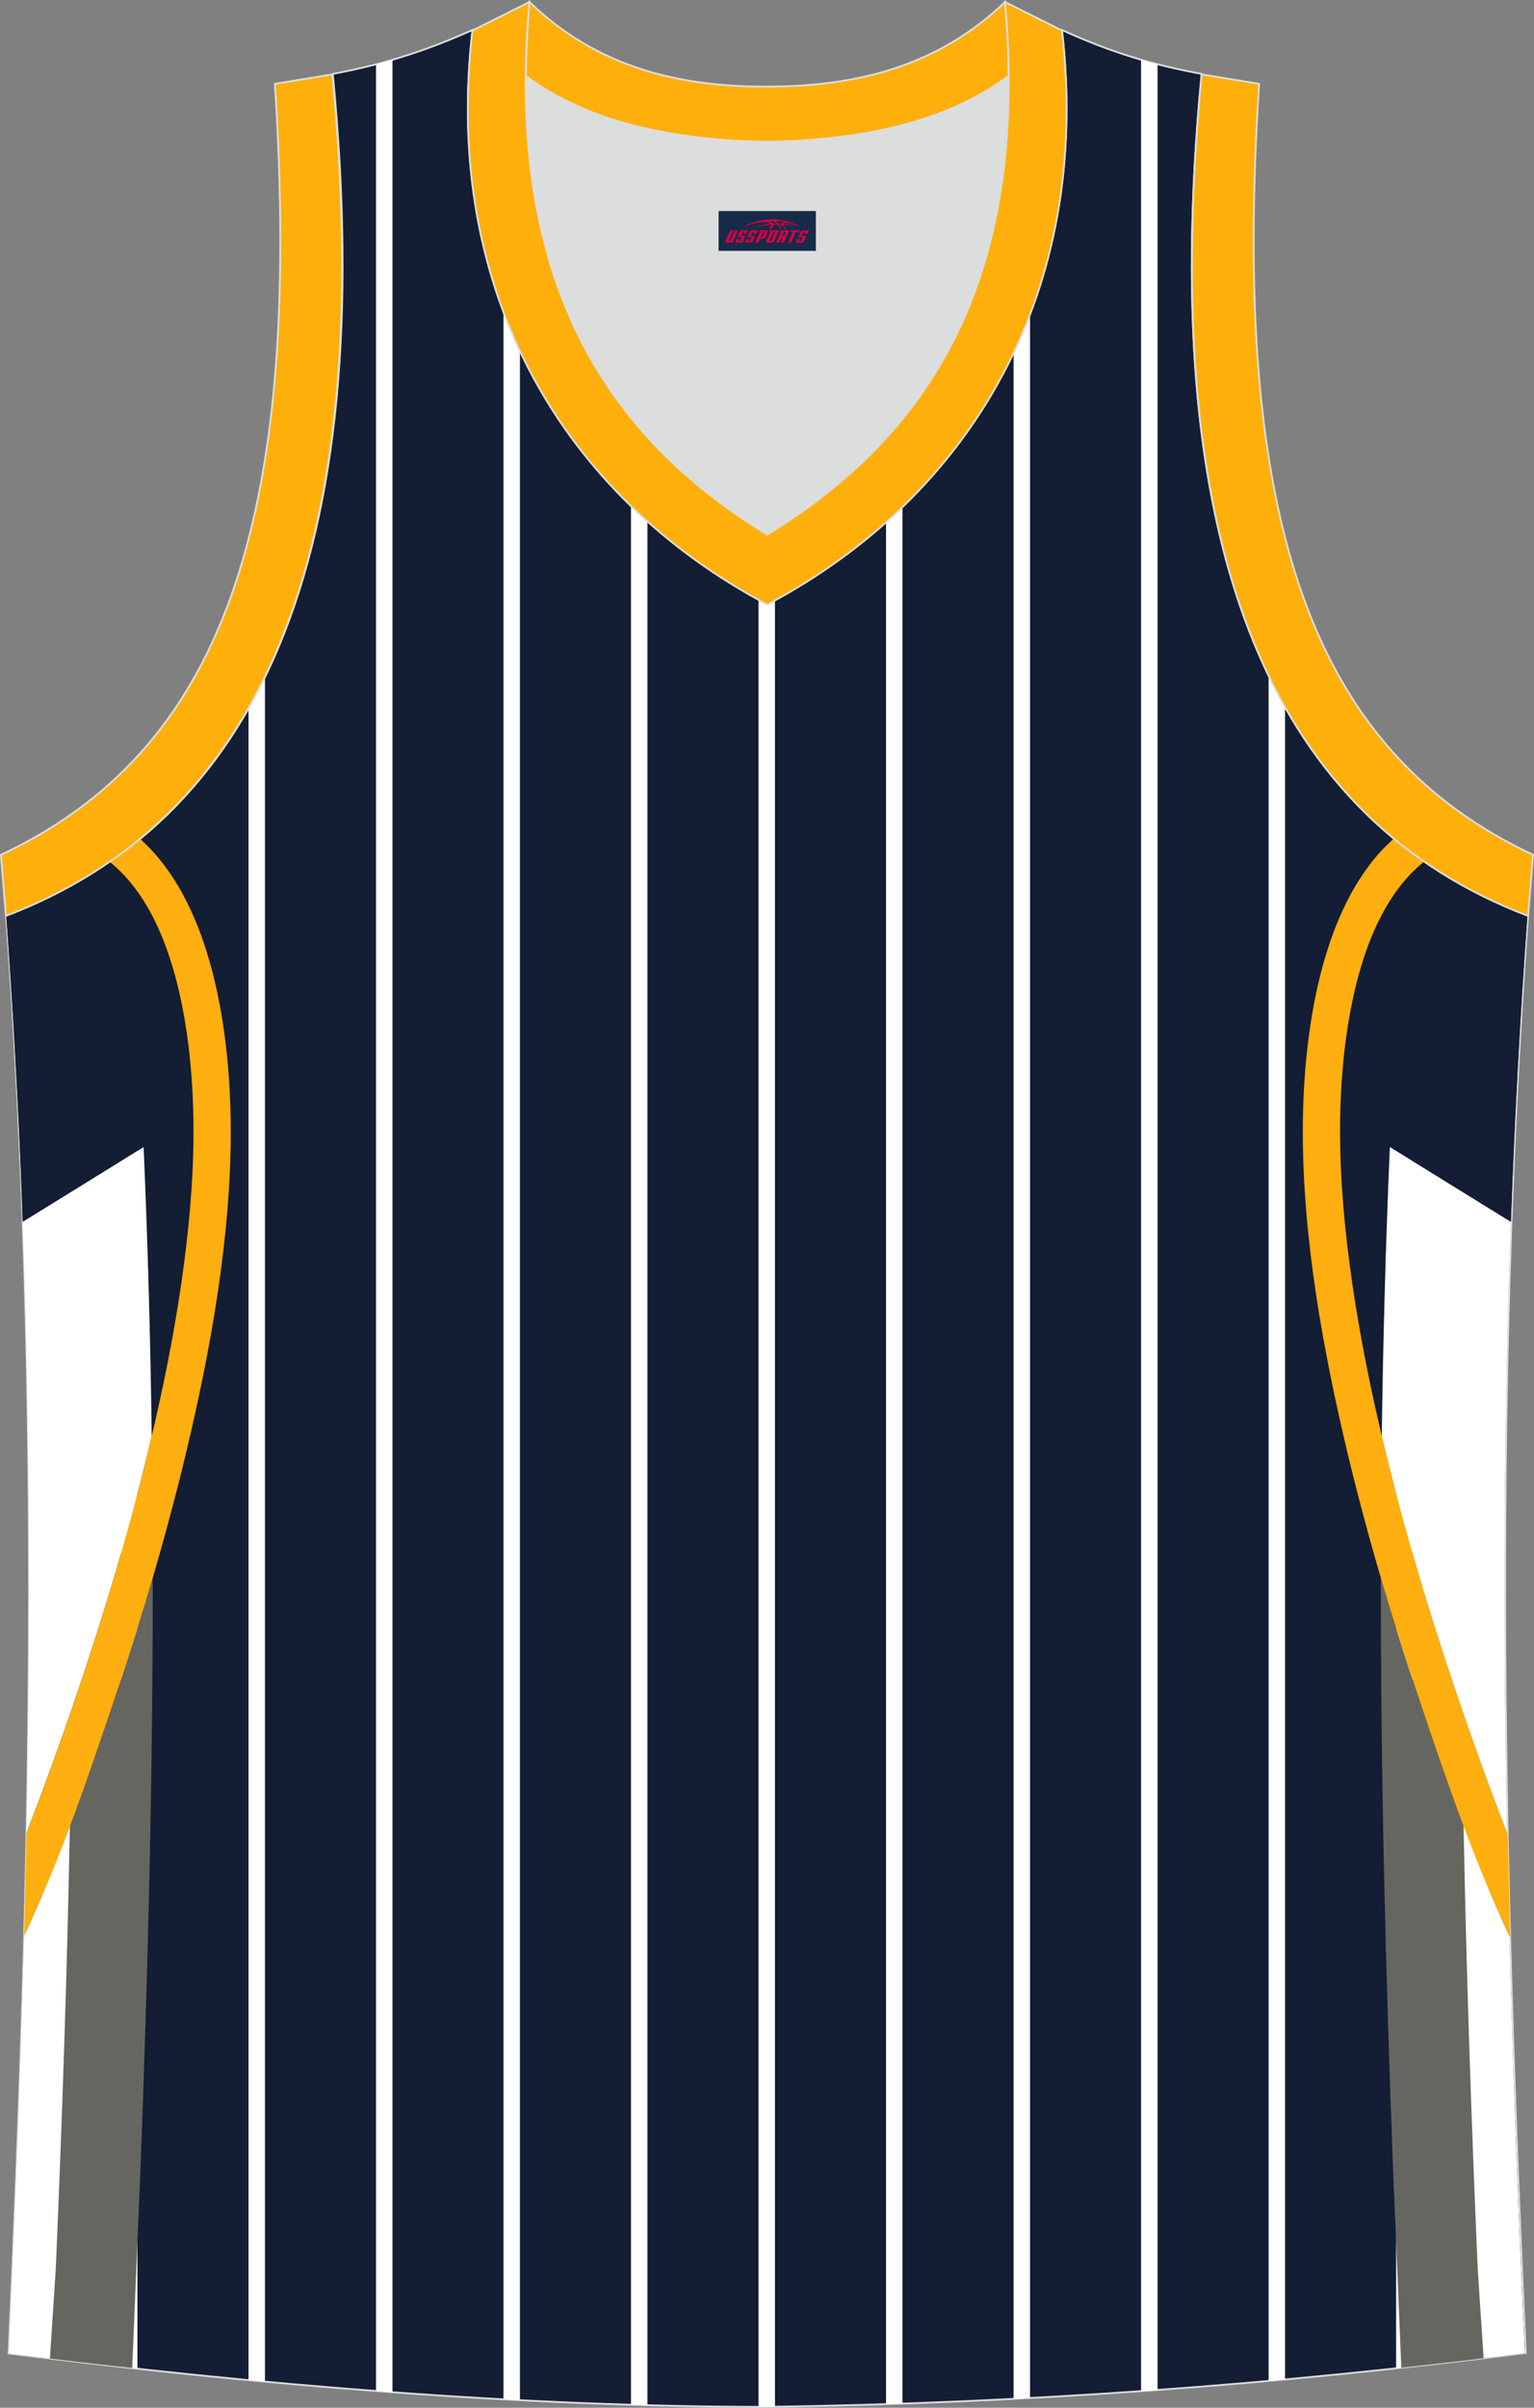
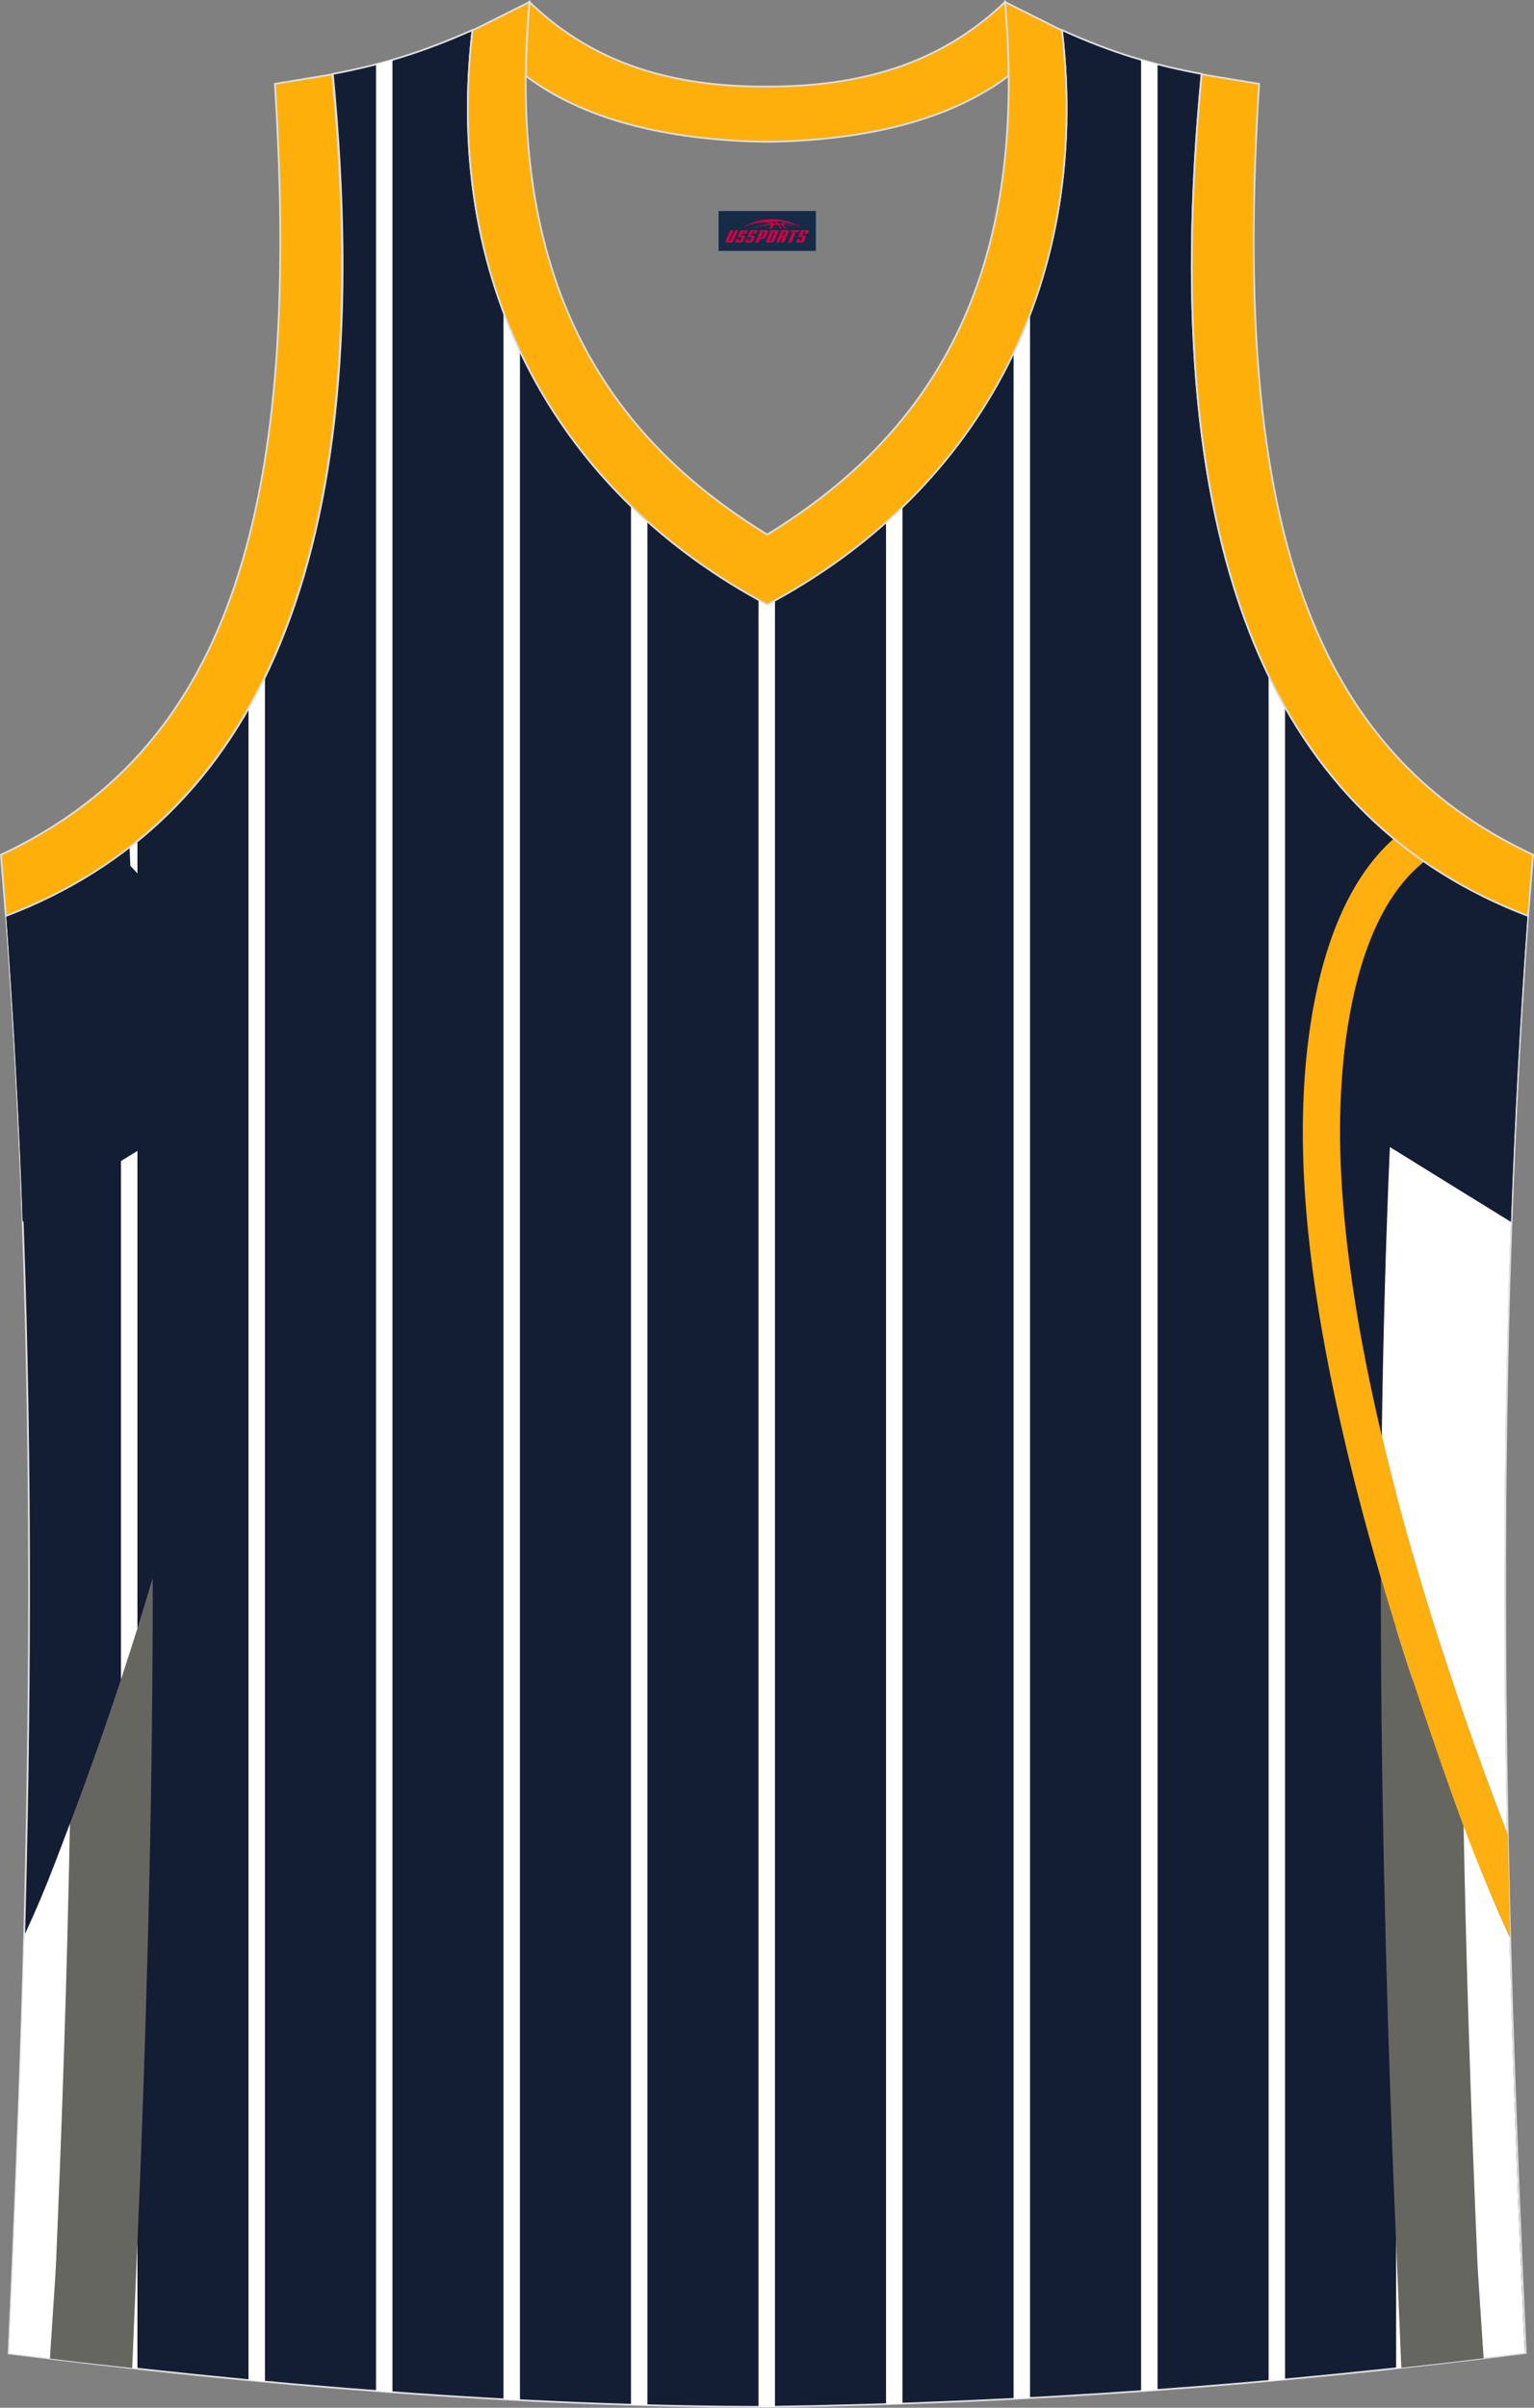
<svg xmlns="http://www.w3.org/2000/svg" version="1.1" id="图层_1" x="0px" y="0px" width="378.47px" height="593.53px" viewBox="0 0 378.47 593.53" enable-background="new 0 0 378.47 593.53" xml:space="preserve">
  <rect x="0" y="0" width="378.47" height="593.53" fill="#808080" stroke="none" />
  <g>
    <path fill="#131D34" stroke="#DCDDDD" stroke-width="0.446" stroke-miterlimit="22.926" d="M189.28,593.31   c64.02-0.89,126.04-5.47,187.15-13.28c-5.36-116-8.26-233,0.56-354.35l0,0c-60.89-23.19-92.24-86.22-80.53-207.46l0,0   C284.53,15.99,274.5,13.09,262,7.4c7.47,64.69-22.53,114.88-72.72,141.53C139.1,122.28,109.09,72.1,116.57,7.4   c-12.5,5.58-22.64,8.59-34.46,10.82l0,0C93.82,139.58,62.37,202.59,1.57,225.79l-0.22-2.34c9.04,122.13,6.14,239.91,0.78,356.69   C62.69,587.84,128.28,593.31,189.28,593.31z" />
    <path fill="#FFFFFF" d="M33.91,207.35v376.56c-1.35-0.15-2.71-0.3-4.06-0.46V210.5C31.22,209.48,32.58,208.43,33.91,207.35   L33.91,207.35z M189.28,593.31c0.64-0.01,1.28-0.02,1.92-0.03V147.91c-0.64,0.35-1.27,0.69-1.92,1.04   c-0.71-0.38-1.43-0.77-2.14-1.16v445.52C187.86,593.31,188.57,593.31,189.28,593.31L189.28,593.31z M218.6,592.64   c1.35-0.04,2.71-0.09,4.06-0.13V124.88c-1.33,1.28-2.68,2.53-4.06,3.76V592.64L218.6,592.64z M250.07,591.33   c1.35-0.07,2.71-0.13,4.06-0.21V77.4c-1.24,3.24-2.59,6.4-4.06,9.49V591.33L250.07,591.33z M281.53,589.44   c1.35-0.1,2.71-0.19,4.06-0.29V15.84c-1.36-0.35-2.71-0.71-4.06-1.1V589.44L281.53,589.44z M312.99,586.92   c1.35-0.12,2.71-0.25,4.06-0.37V174.24c-1.42-2.51-2.77-5.1-4.06-7.77V586.92L312.99,586.92z M344.45,583.81   c1.35-0.15,2.71-0.29,4.06-0.45V210.25c-1.38-1.02-2.73-2.08-4.06-3.16V583.81L344.45,583.81z M159.74,128.44   c-1.38-1.24-2.73-2.5-4.06-3.78v468.11c1.35,0.04,2.71,0.08,4.06,0.11V128.44L159.74,128.44z M128.28,86.41   c-1.47-3.14-2.82-6.34-4.06-9.62v514.65c1.35,0.08,2.71,0.15,4.06,0.21V86.41L128.28,86.41z M96.83,14.75   c-1.35,0.39-2.7,0.76-4.06,1.12V589.4c1.35,0.1,2.71,0.2,4.06,0.3V14.75L96.83,14.75z M65.37,166.94   c-1.29,2.66-2.64,5.22-4.06,7.71v412.06c1.35,0.12,2.7,0.26,4.06,0.38V166.94z" />
    <path fill="#666661" d="M16.13,581.87l0.2,0.02l0.08,0.01l0.09,0.01c0.89,0.11,1.8,0.21,2.69,0.32l0.09,0.01l0.07,0.01   c0.9,0.11,1.81,0.21,2.71,0.31l0.11,0.01l0,0c0.91,0.11,1.84,0.21,2.76,0.32l0.12,0.01h0.01c0.91,0.1,1.83,0.21,2.74,0.31   l0.15,0.01l0.08,0.01c1.53,0.17,3.06,0.35,4.59,0.51c0.77-18.39,1.87-44.89,2.04-49.1c1.86-48.61,3.06-97.17,3.02-145.73   c-3.21,10.97-6.69,21.86-10.36,32.64c-5.65,16.59-11.79,33.09-18.5,49.28l-1.75,4.24l-1.09,2.12c-0.9,35.31-2.23,67.89-3.84,102.93   c0.93,0.11,1.84,0.23,2.77,0.35l0.06,0.01h0.01l0.06,0.01c0.93,0.11,1.84,0.23,2.77,0.35L16.13,581.87z" />
-     <path fill="#FFFFFF" d="M35.43,282.73L5.6,301.16l0.06,1.49l0.02,0.58c0.07,1.76,0.12,3.53,0.18,5.29l0.01,0.35   c0.06,1.73,0.11,3.46,0.17,5.19l0.01,0.47c0.06,1.73,0.1,3.47,0.16,5.2L6.21,320c0.04,1.79,0.1,3.58,0.15,5.37l0,0.41   c0.04,1.67,0.08,3.34,0.12,5.01l0.01,0.67c0.04,1.74,0.08,3.48,0.11,5.22v0.08l0,0v0.09c0.03,1.77,0.07,3.54,0.1,5.31l0.01,0.49   c0.03,1.68,0.06,3.37,0.09,5.05l0.01,0.46c0.03,1.79,0.06,3.57,0.08,5.34v0.22c0.02,1.72,0.04,3.44,0.07,5.15l0.01,0.6   c0.02,1.67,0.03,3.35,0.06,5.02v0.39c0.02,1.76,0.03,3.53,0.04,5.3v0.4c0.01,1.7,0.02,3.39,0.03,5.08v0.47   c0.01,1.72,0.02,3.45,0.02,5.17v0.2v0.08v0.03c0.01,1.75,0.01,3.51,0.01,5.27v0.49c0,1.65,0,3.29,0,4.93v0.61   c0,1.71,0,3.4-0.01,5.11v0.19v0.15c0,1.74-0.01,3.48-0.02,5.23v0.4c-0.01,1.68-0.02,3.37-0.02,5.05v0.48   c-0.01,1.79-0.02,3.57-0.03,5.36v0.03c-0.01,1.79-0.03,3.57-0.04,5.36v0.32c-0.03,3.59-0.08,7.17-0.12,10.77l-0.01,0.45   c-0.02,1.68-0.04,3.37-0.07,5.05v0.36c-0.02,1.76-0.06,3.51-0.09,5.28v0.11c-0.03,1.8-0.07,3.59-0.1,5.39l-0.01,0.32   c-0.02,1.17-0.04,2.34-0.07,3.5c4.26-10.99,8.29-22.09,12.08-33.24c7.22-21.19,13.68-42.75,18.81-64.55   C37.12,330.3,36.47,306.51,35.43,282.73z" />
    <path fill="#FFFFFF" d="M13.82,557.88c1.54-36.13,2.76-72.23,3.43-108.31c-2.71,7.14-5.31,14.34-8.43,21.29l-1.83,4.07l-1.03,2.28   c-0.54,20.15-1.22,40.25-2.01,60.3c-0.48,12.23-1,24.5-1.57,37.06v0.09l-0.02,0.57c-0.08,1.63-0.15,3.27-0.22,4.91l0.16,0.02   l0.16,0.02l2.38,0.3l0.16,0.02l0,0l0.16,0.02c0.88,0.11,1.76,0.22,2.66,0.33h0.03l0,0l0.16,0.02c0.85,0.1,1.7,0.21,2.54,0.31   l0.16,0.02h0.01l0.16,0.02l1.43,0.18C13.03,570.39,13.75,559.9,13.82,557.88z" />
    <path fill="#131D34" d="M5.6,301.16l29.84-18.43l0.33-0.21l1.99,70.2c0.1-0.41,0.19-0.83,0.29-1.24   c3.07-13.28,5.65-26.71,7.41-40.23c1.62-12.43,2.58-25.1,2.23-37.63c-0.52-18.55-1.72-46.51-15.51-60.16   c-0.91-0.9-1.86-1.76-2.84-2.57c-8.28,6.04-17.4,10.92-27.31,14.74c-0.15,0.06-0.29,0.11-0.44,0.17v-0.04   c-0.01,0.01-0.03,0.01-0.04,0.02c0.08,1.12,0.16,2.23,0.25,3.35l0.01,0.1c0.13,1.84,0.26,3.69,0.39,5.53l0.02,0.27   c0.12,1.84,0.25,3.68,0.37,5.51l0.01,0.15c0.12,1.86,0.25,3.74,0.36,5.6v0.06c0.11,1.86,0.23,3.74,0.35,5.6l0.01,0.15   c0.11,1.86,0.22,3.73,0.32,5.59v0.02v0.01c0.1,1.85,0.21,3.69,0.3,5.54l0.01,0.25c0.1,1.83,0.19,3.65,0.29,5.48l0.01,0.16   c0.09,1.84,0.19,3.68,0.28,5.51l0.01,0.19c0.09,1.84,0.18,3.69,0.26,5.53v0.07c0.09,1.83,0.17,3.67,0.25,5.5v0.12v0.04   c0.08,1.85,0.16,3.7,0.23,5.56v0.06v0.08c0.08,1.84,0.15,3.68,0.21,5.53v0.08C5.51,298.66,5.56,299.91,5.6,301.16z" />
    <path fill="#131D34" d="M5.6,301.16l29.35-18.14c-0.16-4.54-0.32-9.09-0.49-13.67c-0.15-3.67-1.26-30.83-2.49-60.47   c-0.57,0.45-1.15,0.88-1.73,1.32l0,0c-0.78,0.58-1.56,1.15-2.35,1.71l-0.04,0.03c-0.79,0.56-1.6,1.1-2.4,1.64h-0.01   c-0.81,0.54-1.63,1.07-2.45,1.58l-0.04,0.02c-0.81,0.51-1.65,1.02-2.48,1.52l-0.03,0.02c-0.84,0.49-1.68,0.98-2.53,1.46l-0.04,0.02   c-0.85,0.47-1.7,0.94-2.55,1.38l-0.06,0.02c-0.86,0.46-1.73,0.89-2.61,1.33l-0.06,0.02c-0.87,0.44-1.75,0.86-2.64,1.27l-0.06,0.02   c-0.89,0.41-1.8,0.83-2.7,1.22l-0.02,0.01c-0.9,0.4-1.83,0.78-2.74,1.16l-0.04,0.02c-0.93,0.38-1.86,0.75-2.8,1.1v-0.04   c-0.01,0.01-0.03,0.01-0.04,0.02c0.08,1.12,0.16,2.23,0.25,3.35l0.01,0.1c0.13,1.84,0.26,3.69,0.39,5.53L2.19,235   c0.12,1.84,0.25,3.68,0.37,5.51l0.01,0.15c0.12,1.86,0.25,3.74,0.36,5.6v0.06c0.11,1.86,0.23,3.74,0.35,5.6l0.01,0.15   c0.11,1.86,0.22,3.73,0.32,5.59v0.02v0.01c0.1,1.85,0.21,3.69,0.3,5.54l0.01,0.25c0.1,1.83,0.19,3.65,0.29,5.48l0.01,0.16   c0.09,1.84,0.19,3.68,0.28,5.51l0.01,0.19c0.09,1.84,0.18,3.69,0.26,5.53v0.07c0.09,1.83,0.17,3.67,0.25,5.5v0.12v0.04   c0.08,1.85,0.16,3.7,0.23,5.56v0.06v0.08c0.08,1.84,0.15,3.68,0.21,5.53v0.08C5.51,298.66,5.56,299.91,5.6,301.16z" />
-     <path fill="#FFAF0F" d="M34.58,206.81c0.56,0.5,1.1,1.03,1.64,1.55c15.66,15.51,20.03,43.82,20.63,64.99   c0.75,26.43-3.93,54.48-9.86,80.18c-5.3,22.98-12.07,45.72-19.67,68.04c-5.65,16.59-11.32,33.29-18.5,49.28l-2.86,6.36   c0.22-8.45,0.41-16.9,0.58-25.36c4.26-10.99,8.29-22.09,12.08-33.24c7.5-22.02,14.18-44.47,19.41-67.15   c3.07-13.28,5.65-26.71,7.41-40.23c1.62-12.43,2.58-25.1,2.23-37.63c-0.52-18.55-4.12-45.08-17.91-58.73   c-0.86-0.85-1.74-1.65-2.67-2.42C29.67,210.68,32.17,208.8,34.58,206.81z" />
    <path fill="#666661" d="M351.05,421.58c5.65,16.59,11.79,33.09,18.5,49.28l1.75,4.24l1.09,2.12c0.9,35.28,2.22,67.84,3.83,102.84   c-10.14,1.29-20.29,2.5-30.49,3.61c-0.77-18.39-1.87-44.81-2.03-49c-1.86-48.61-3.06-97.17-3.02-145.73   C343.88,399.91,347.36,410.79,351.05,421.58z" />
    <path fill="#FFFFFF" d="M342.91,282.73l29.84,18.43c-1.84,50.8-1.92,100.93-0.95,150.69c-4.26-10.99-8.29-22.09-12.08-33.24   c-7.22-21.19-13.68-42.75-18.81-64.55C341.24,330.3,341.87,306.51,342.91,282.73z" />
    <path fill="#FFFFFF" d="M364.52,557.88c-1.54-36.13-2.76-72.23-3.43-108.31c2.71,7.14,5.31,14.34,8.43,21.29l1.83,4.07l1.06,2.37   c0.9,35.28,2.19,67.75,3.79,102.75c-3.38,0.44-6.76,0.85-10.15,1.26C365.31,570.35,364.61,559.89,364.52,557.88z" />
    <path fill="#131D34" d="M372.76,301.16l-29.84-18.43l-0.33-0.21l-1.99,70.2c-0.1-0.41-0.19-0.83-0.29-1.24   c-3.07-13.28-5.65-26.71-7.41-40.23c-1.62-12.43-2.58-25.1-2.23-37.63c0.52-18.55,1.72-46.51,15.51-60.16   c0.96-0.95,1.96-1.85,3-2.7c7.47,5.44,15.64,9.95,24.46,13.59c1.07,0.57,2.12,1.06,3.14,1.45v-0.04c0.01,0.01,0.03,0.01,0.04,0.02   C374.99,251.08,373.66,276.2,372.76,301.16z" />
    <path fill="#131D34" d="M372.76,301.16l-29.35-18.14c0.16-4.54,0.32-9.09,0.49-13.67c0.15-3.67,1.26-30.83,2.49-60.47   c9.09,7.05,19.26,12.64,30.4,16.9v-0.04c0.01,0.01,0.03,0.01,0.04,0.02C374.99,251.08,373.66,276.2,372.76,301.16z" />
    <path fill="#FFAF0F" d="M343.93,206.67c-0.61,0.55-1.2,1.12-1.79,1.68c-15.66,15.51-20.03,43.82-20.63,64.99   c-0.75,26.43,3.93,54.48,9.86,80.18c5.3,22.98,12.07,45.72,19.67,68.04c5.65,16.59,11.32,33.29,18.5,49.28l3.07,6.84   c-0.22-8.42-0.42-16.86-0.59-25.3c-4.34-11.17-8.43-22.45-12.28-33.77c-7.5-22.02-14.18-44.47-19.41-67.15   c-3.07-13.28-5.65-26.71-7.41-40.23c-1.62-12.43-2.58-25.1-2.23-37.63c0.52-18.55,4.12-45.08,17.91-58.73   c0.9-0.89,1.85-1.75,2.82-2.55C348.84,210.54,346.34,208.67,343.93,206.67z" />
-     <path fill="#DCDDDD" d="M189.28,34.96c29.55-0.45,47.85-7.47,59.45-16.18c0-0.11,0-0.11,0-0.22   c0.56,57.67-23.53,91.24-59.57,113.21c-35.91-21.97-60-55.55-59.57-113.21c0,0.11,0,0.11,0,0.22   C141.33,27.48,159.73,34.51,189.28,34.96z" />
    <path fill="#FFAF0A" stroke="#DCDDDD" stroke-width="0.446" stroke-miterlimit="22.926" d="M1.46,225.79   c60.9-23.21,92.24-86.22,80.53-207.46l-14.17,2.34c7.03,108.97-13.39,164.63-67.59,190.05L1.46,225.79z" />
    <path fill="#FFAF0A" stroke="#DCDDDD" stroke-width="0.446" stroke-miterlimit="22.926" d="M377.01,225.79   c-60.89-23.19-92.24-86.22-80.53-207.46l14.17,2.34c-7.03,108.97,13.39,164.63,67.59,190.05L377.01,225.79L377.01,225.79z" />
    <path fill="#FFAF0B" stroke="#DCDDDD" stroke-width="0.446" stroke-miterlimit="22.926" d="M130.62,0.49   c16.51,15.95,36.69,20.96,58.67,20.85c21.86,0,42.05-4.91,58.67-20.85c0.56,6.25,0.89,12.27,0.89,18.07c0,0.11,0,0.11-0.11,0.22   c-11.6,8.7-30,15.73-59.45,16.18c-29.55-0.45-47.85-7.47-59.45-16.18c0-0.11,0-0.11-0.11-0.22   C129.84,12.87,130.07,6.84,130.62,0.49z" />
    <path fill="#FFAF0B" stroke="#DCDDDD" stroke-width="0.446" stroke-miterlimit="22.926" d="M130.62,0.49   c-6.14,68.93,19.08,107.07,58.67,131.28c39.6-24.2,64.8-62.34,58.67-131.28l14.06,7.03c7.47,64.69-22.53,114.88-72.72,141.53   c-50.21-26.65-80.22-76.84-72.74-141.53L130.62,0.49z" />
  </g>
  <g id="tag_logo">
    <rect y="52.02" fill="#162B48" width="24" height="9.818" x="177.29" />
    <g>
      <path fill="#D30044" d="M193.25,55.21l0.005-0.011c0.131-0.311,1.085-0.262,2.351,0.071c0.715,0.24,1.44,0.54,2.193,0.9    c-0.218-0.147-0.447-0.289-0.682-0.42l0.011,0.005l-0.011-0.005c-1.478-0.845-3.218-1.418-5.1-1.62    c-1.282-0.115-1.658-0.082-2.411-0.055c-2.449,0.142-4.68,0.905-6.458,2.095c1.26-0.638,2.722-1.075,4.195-1.336    c1.467-0.18,2.476-0.033,2.771,0.344c-1.691,0.175-3.469,0.633-4.555,1.075c1.156-0.338,2.967-0.665,4.647-0.813    c0.016,0.251-0.115,0.567-0.415,0.96h0.475c0.376-0.382,0.584-0.725,0.595-1.004c0.333-0.022,0.66-0.033,0.971-0.033    C192.08,55.65,192.29,56,192.49,56.39h0.262c-0.125-0.344-0.295-0.687-0.518-1.036c0.207,0,0.393,0.005,0.567,0.011    c0.104,0.267,0.496,0.66,1.058,1.025h0.245c-0.442-0.365-0.753-0.753-0.835-1.004c1.047,0.065,1.696,0.224,2.885,0.513    C195.07,55.47,194.33,55.3,193.25,55.21z M190.81,55.12c-0.164-0.295-0.655-0.485-1.402-0.551    c0.464-0.033,0.922-0.055,1.364-0.055c0.311,0.147,0.589,0.344,0.84,0.589C191.35,55.1,191.08,55.11,190.81,55.12z M192.79,55.17c-0.224-0.016-0.458-0.027-0.715-0.044c-0.147-0.202-0.311-0.398-0.502-0.6c0.082,0,0.164,0.005,0.24,0.011    c0.72,0.033,1.429,0.125,2.138,0.273C193.28,54.77,192.9,54.93,192.79,55.17z" />
      <path fill="#D30044" d="M180.21,56.75L179.04,59.3C178.86,59.67,179.13,59.81,179.61,59.81l0.873,0.005    c0.115,0,0.251-0.049,0.327-0.175l1.342-2.891H181.37L180.15,59.38H179.98c-0.147,0-0.185-0.033-0.147-0.125l1.156-2.504H180.21L180.21,56.75z M182.07,58.1h1.271c0.36,0,0.584,0.125,0.442,0.425L183.31,59.56C183.21,59.78,182.94,59.81,182.71,59.81H181.79c-0.267,0-0.442-0.136-0.349-0.333l0.235-0.513h0.742L182.24,59.34C182.22,59.39,182.26,59.4,182.32,59.4h0.18    c0.082,0,0.125-0.016,0.147-0.071l0.376-0.813c0.011-0.022,0.011-0.044-0.055-0.044H181.9L182.07,58.1L182.07,58.1z M182.89,58.03h-0.78l0.475-1.025c0.098-0.218,0.338-0.256,0.578-0.256H184.61L184.22,57.59L183.44,57.71l0.262-0.562H183.41c-0.082,0-0.12,0.016-0.147,0.071L182.89,58.03L182.89,58.03z M184.48,58.1L184.31,58.47h1.069c0.06,0,0.06,0.016,0.049,0.044    L185.05,59.33C185.03,59.38,184.99,59.4,184.91,59.4H184.73c-0.055,0-0.104-0.011-0.082-0.06l0.175-0.376H184.08L183.85,59.48C183.75,59.67,183.93,59.81,184.2,59.81h0.916c0.24,0,0.502-0.033,0.605-0.251l0.475-1.031c0.142-0.3-0.082-0.425-0.442-0.425H184.48L184.48,58.1z M185.29,58.03l0.371-0.818c0.022-0.055,0.06-0.071,0.147-0.071h0.295L185.84,57.7l0.791-0.115l0.387-0.845H185.57c-0.24,0-0.48,0.038-0.578,0.256L184.52,58.03L185.29,58.03L185.29,58.03z M187.69,58.49h0.278c0.087,0,0.153-0.022,0.202-0.115    l0.496-1.075c0.033-0.076-0.011-0.12-0.125-0.12H187.14l0.431-0.431h1.522c0.355,0,0.485,0.153,0.393,0.355l-0.676,1.445    c-0.06,0.125-0.175,0.333-0.644,0.327l-0.649-0.005L187.08,59.81H186.3l1.178-2.558h0.785L187.69,58.49L187.69,58.49z     M190.28,59.3c-0.022,0.049-0.06,0.076-0.142,0.076h-0.191c-0.082,0-0.109-0.027-0.082-0.076l0.944-2.051h-0.785l-0.987,2.138    c-0.125,0.273,0.115,0.415,0.453,0.415h0.72c0.327,0,0.649-0.071,0.769-0.322l1.085-2.384c0.093-0.202-0.06-0.355-0.415-0.355    h-1.533l-0.431,0.431h1.38c0.115,0,0.164,0.033,0.131,0.104L190.28,59.3L190.28,59.3z M193,58.17h0.278    c0.087,0,0.158-0.022,0.202-0.115l0.344-0.753c0.033-0.076-0.011-0.12-0.125-0.12h-1.402l0.425-0.431h1.527    c0.355,0,0.485,0.153,0.393,0.355l-0.529,1.124c-0.044,0.093-0.147,0.18-0.393,0.18c0.224,0.011,0.256,0.158,0.175,0.327    l-0.496,1.075h-0.785l0.54-1.167c0.022-0.055-0.005-0.087-0.104-0.087h-0.235L192.23,59.81h-0.785l1.178-2.558h0.785L193,58.17L193,58.17z M195.57,57.26L194.39,59.81h0.785l1.184-2.558H195.57L195.57,57.26z M197.08,57.19l0.202-0.431h-2.1l-0.295,0.431    H197.08L197.08,57.19z M197.06,58.1h1.271c0.36,0,0.584,0.125,0.442,0.425l-0.475,1.031c-0.104,0.218-0.371,0.251-0.605,0.251    h-0.916c-0.267,0-0.442-0.136-0.349-0.333l0.235-0.513h0.742L197.23,59.34c-0.022,0.049,0.022,0.06,0.082,0.06h0.18    c0.082,0,0.125-0.016,0.147-0.071l0.376-0.813c0.011-0.022,0.011-0.044-0.049-0.044h-1.069L197.06,58.1L197.06,58.1z     M197.87,58.03H197.09l0.475-1.025c0.098-0.218,0.338-0.256,0.578-0.256h1.451l-0.387,0.845l-0.791,0.115l0.262-0.562h-0.295    c-0.082,0-0.12,0.016-0.147,0.071L197.87,58.03z" />
    </g>
  </g>
</svg>